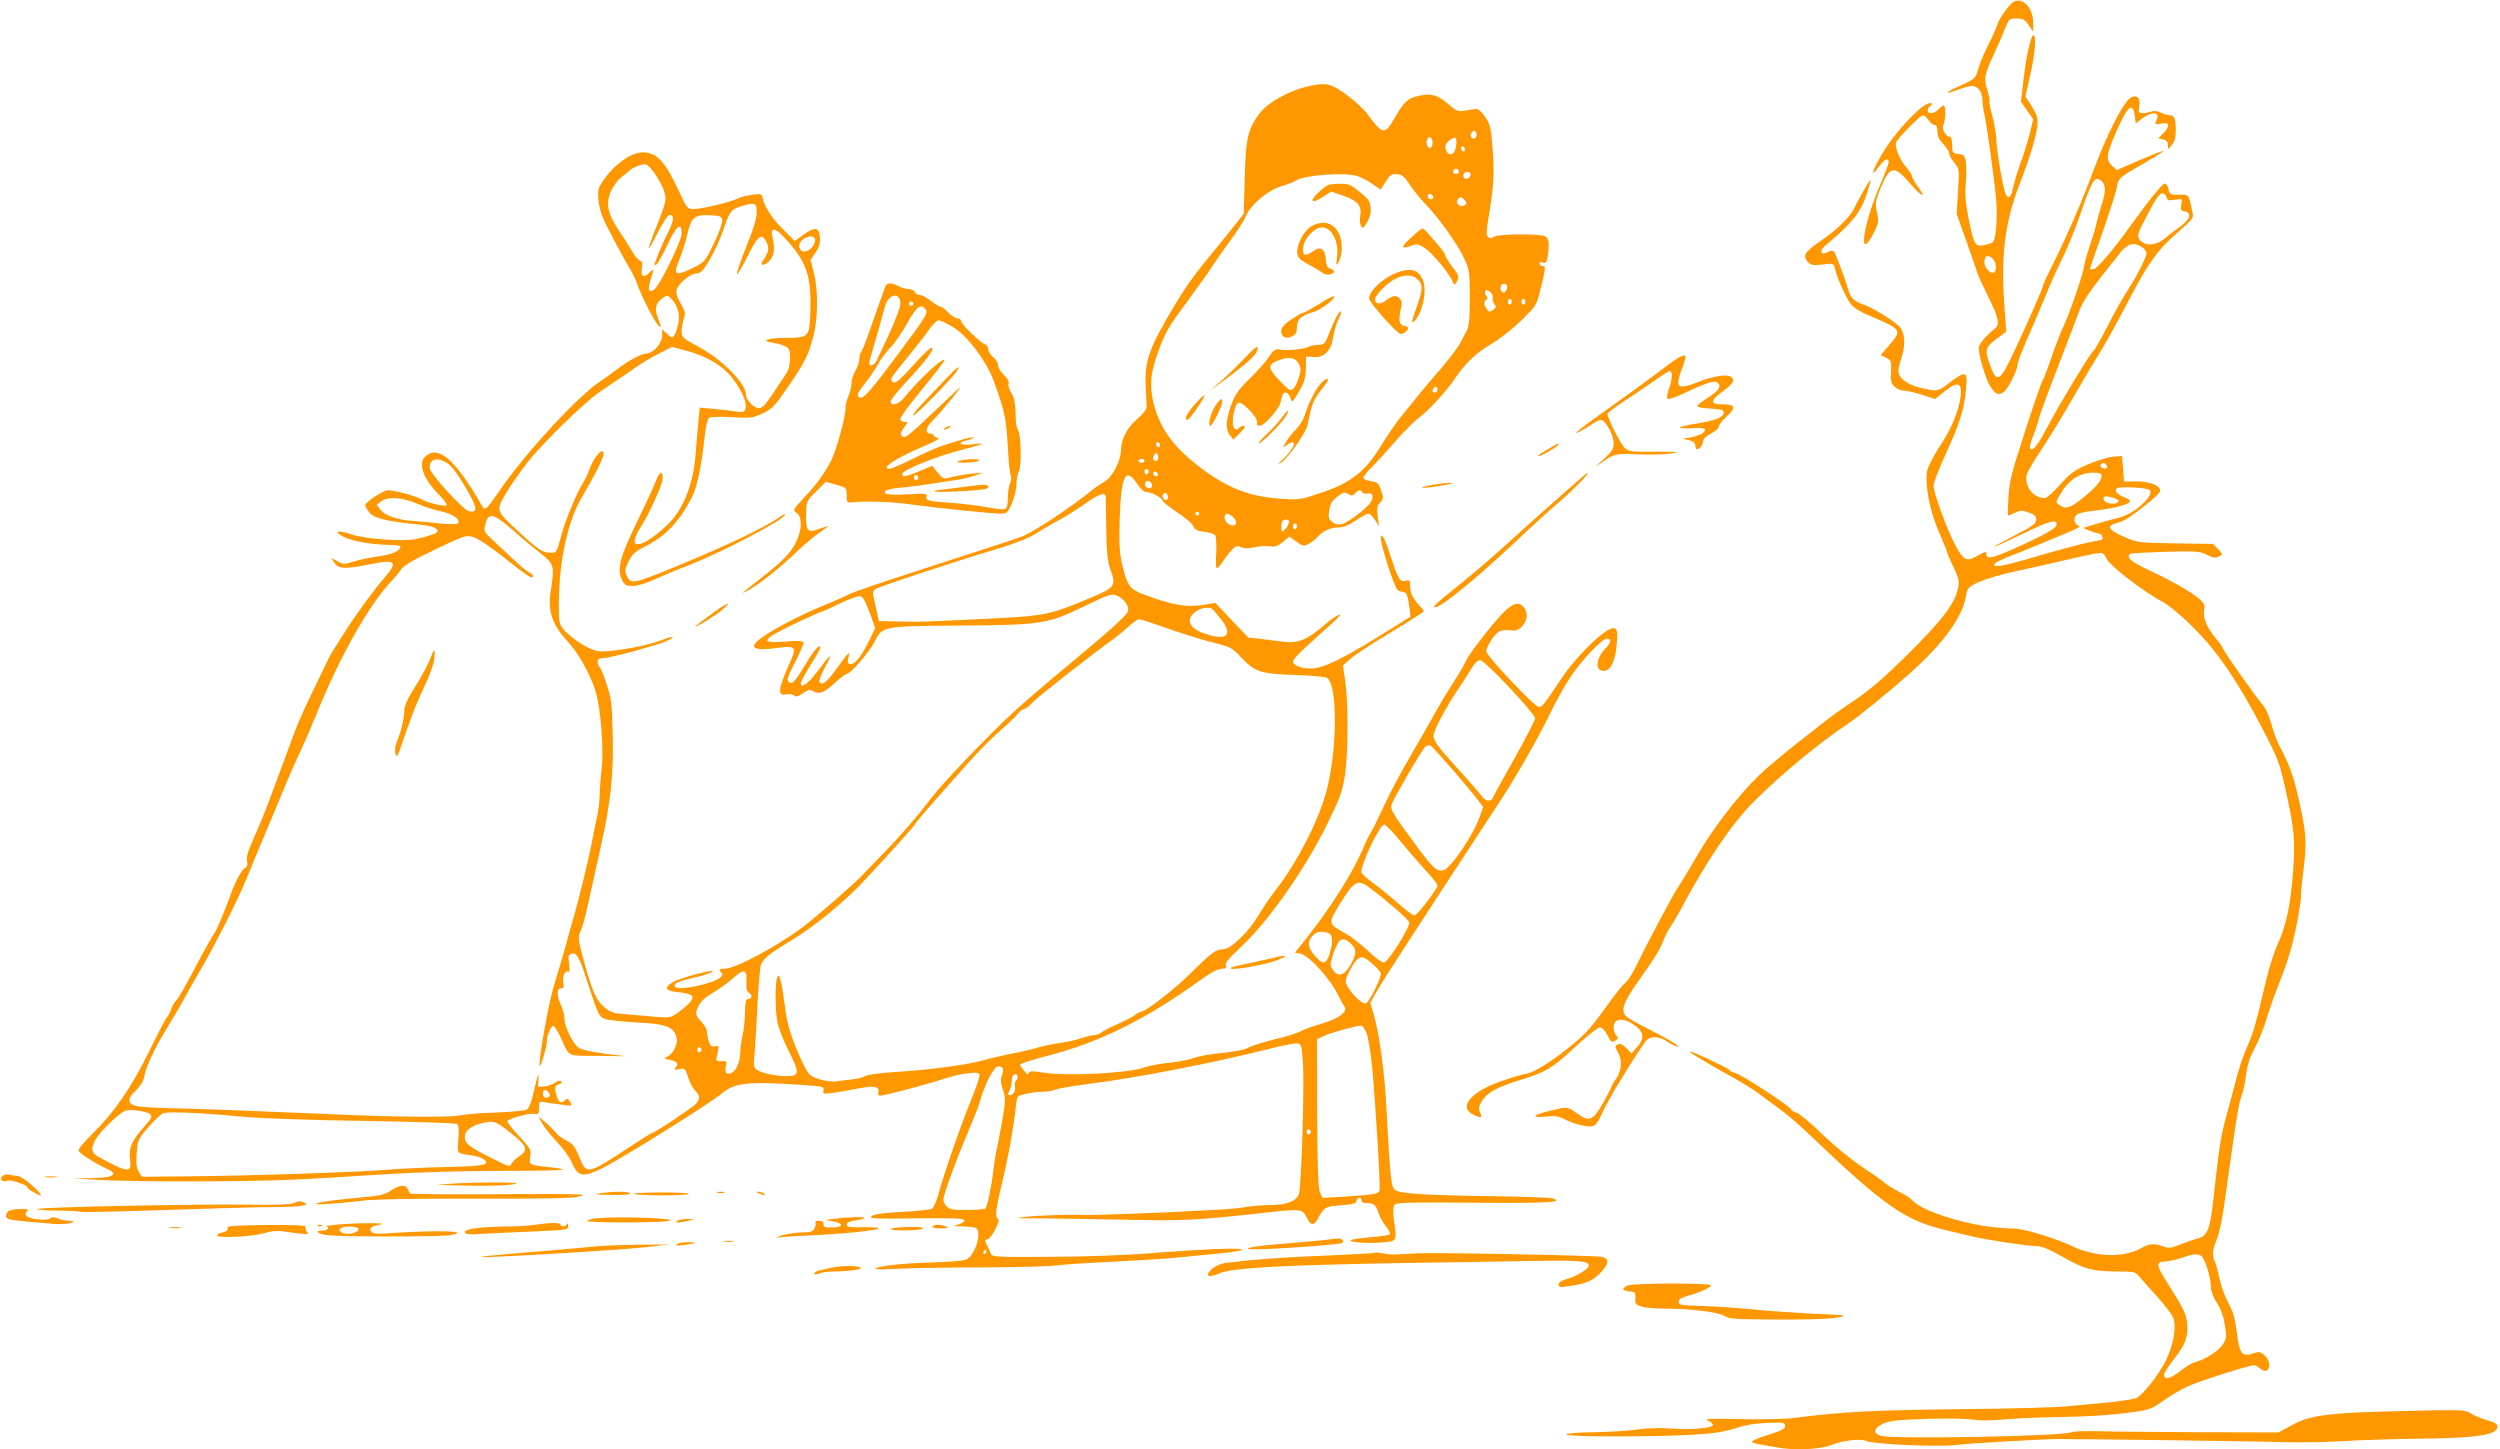
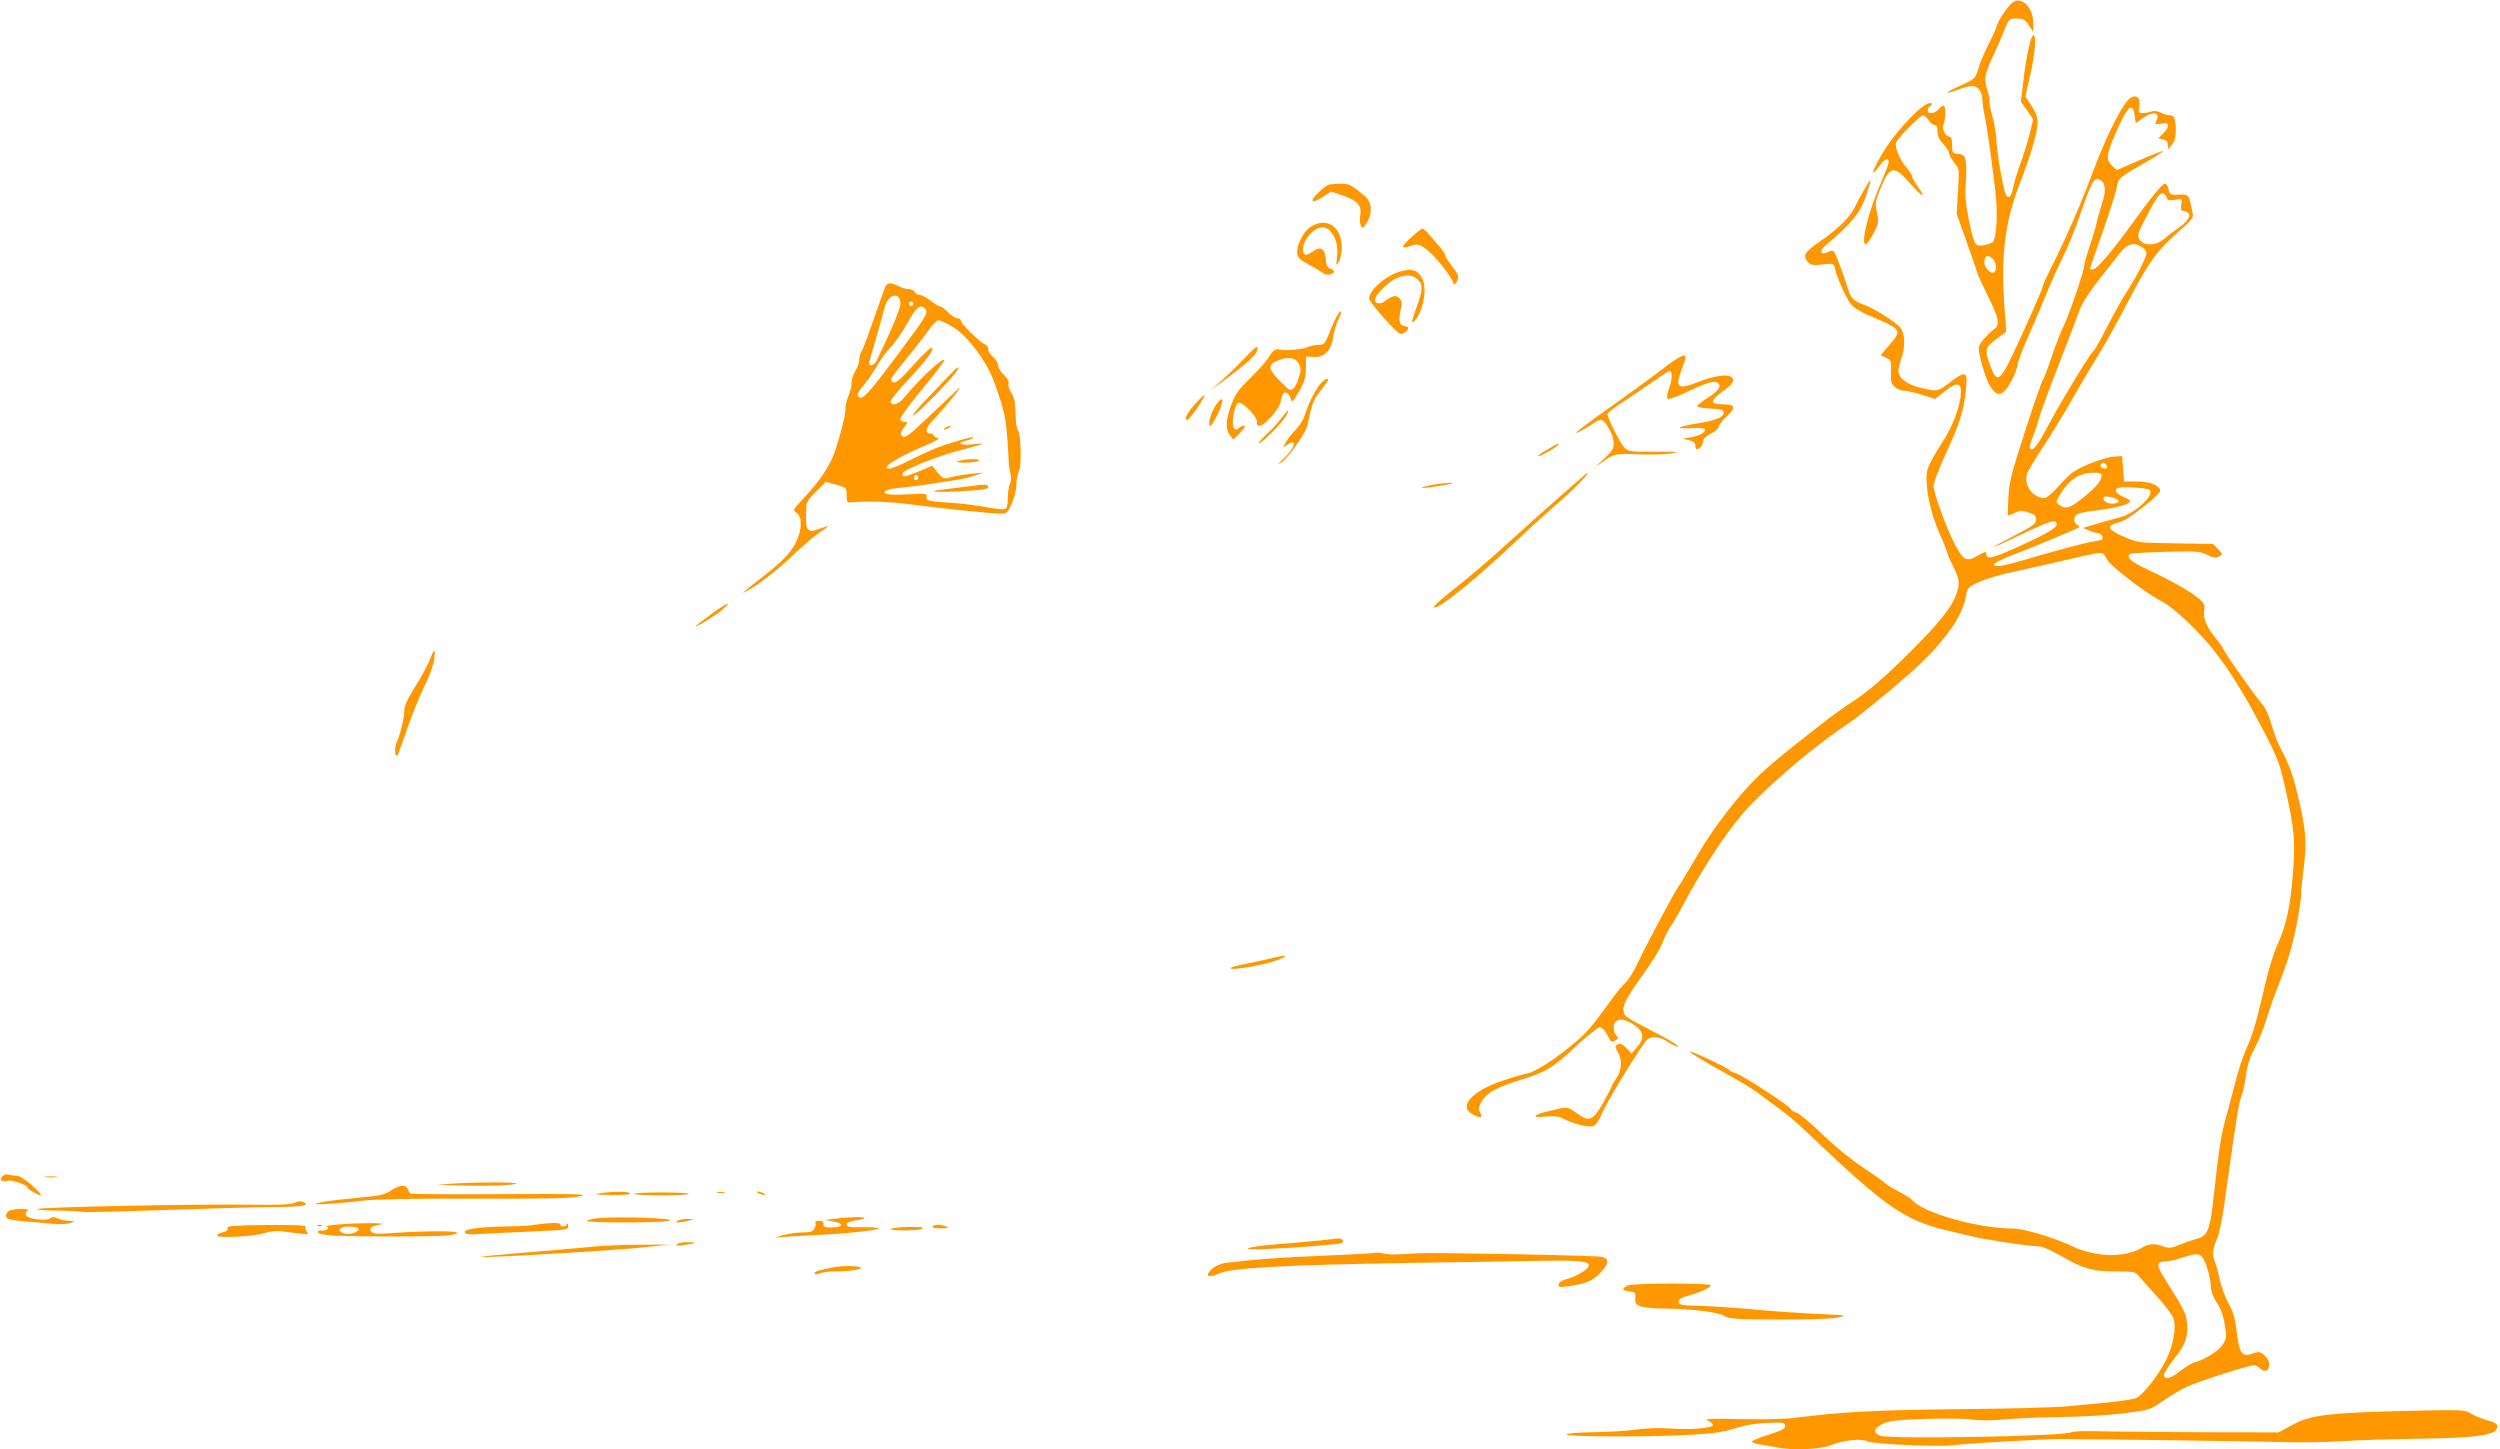
<svg xmlns="http://www.w3.org/2000/svg" version="1.0" width="1280pt" height="742pt" viewBox="0 0 1280 742" preserveAspectRatio="xMidYMid meet">
  <g transform="translate(0,742) scale(0.1,-0.1)" fill="#ff9800" stroke="none">
    <path d="M10294 7398 c-32 -36 -61 -81 -69 -108 -4 -14 -24 -59 -45 -100 -21 -41 -43 -93 -49 -115 -15 -56 -18 -59 -93 -93 -81 -36 -90 -50 -15 -22 28 11 61 20 73 20 30 0 54 -31 54 -71 0 -19 5 -52 10 -74 12 -51 50 -323 60 -434 8 -91 0 -205 -16 -220 -5 -5 -25 -12 -46 -16 -46 -9 -51 0 -79 137 -15 78 -19 122 -14 180 3 42 3 92 0 112 -6 30 -11 35 -39 38 -29 3 -31 5 -31 46 0 26 -5 42 -12 42 -21 0 -43 41 -33 61 12 22 13 99 2 99 -5 0 -17 -9 -27 -20 -21 -23 -55 -27 -55 -6 0 8 5 18 10 21 23 14 8 24 -17 11 -51 -26 -167 -155 -220 -243 -58 -96 -71 -142 -22 -75 28 39 49 47 49 20 0 -6 -22 -64 -49 -127 -87 -206 -108 -392 -25 -229 23 46 24 54 14 101 -10 48 -9 56 21 129 46 111 68 113 153 14 56 -65 82 -75 37 -14 -17 23 -31 48 -31 55 0 7 -14 28 -30 47 -33 37 -60 102 -52 126 6 21 124 140 138 140 6 0 19 -11 28 -25 9 -14 23 -25 31 -25 10 0 15 -11 15 -34 0 -23 9 -42 30 -64 17 -18 30 -39 30 -48 0 -9 12 -30 26 -47 26 -31 26 -32 19 -146 l-7 -116 50 -140 c27 -77 53 -151 57 -165 4 -14 30 -69 56 -122 52 -104 59 -139 33 -160 -47 -37 -84 -82 -83 -101 1 -41 34 -152 56 -190 28 -47 48 -55 75 -31 24 22 68 110 68 138 0 10 22 68 49 130 27 61 70 162 95 223 25 62 66 153 91 202 24 50 65 149 89 222 55 159 69 184 96 169 31 -16 35 -55 12 -123 -11 -34 -23 -78 -27 -97 -4 -19 -20 -74 -36 -121 -16 -48 -29 -95 -29 -104 0 -25 -77 -249 -104 -304 -13 -25 -40 -95 -61 -156 -20 -60 -41 -115 -46 -121 -5 -6 -46 -123 -90 -260 -70 -216 -82 -261 -86 -341 -3 -51 -4 -93 -1 -93 3 0 18 7 35 15 26 13 36 13 69 1 31 -10 39 -18 39 -37 0 -20 -16 -32 -107 -79 -159 -82 -142 -80 32 4 148 71 180 80 180 50 0 -17 -58 -51 -209 -119 -123 -55 -151 -61 -151 -30 0 13 -8 11 -44 -10 -57 -33 -72 -26 -115 54 -43 81 -111 267 -111 303 0 16 27 87 59 157 71 152 97 234 106 329 11 106 3 109 -92 36 -51 -39 -58 -40 -145 -18 -68 17 -108 49 -108 87 0 12 7 40 15 62 21 59 19 127 -5 157 -22 29 -139 102 -190 119 -49 17 -65 33 -79 82 -16 56 -63 180 -72 190 -4 5 -17 4 -29 -3 -37 -20 -48 4 -15 32 137 115 180 168 211 260 13 39 23 73 20 75 -3 4 -50 -78 -85 -148 -21 -42 -90 -109 -171 -164 -80 -54 -92 -75 -64 -106 15 -17 26 -19 75 -13 58 6 58 6 64 -22 10 -45 55 -146 80 -179 14 -19 48 -41 91 -59 172 -73 174 -74 109 -151 l-46 -53 28 -14 c26 -13 28 -17 25 -70 -3 -46 0 -60 17 -77 12 -12 33 -21 48 -21 15 0 57 -10 93 -21 l67 -22 53 42 c56 44 80 43 80 -4 0 -68 -42 -180 -100 -267 -33 -50 -65 -109 -71 -132 -18 -62 11 -217 62 -328 21 -49 39 -93 39 -98 0 -6 14 -37 30 -70 33 -66 36 -87 16 -143 -25 -70 -90 -150 -249 -308 -114 -113 -189 -178 -265 -230 -59 -39 -120 -83 -137 -96 -16 -13 -88 -69 -160 -125 -71 -56 -161 -131 -198 -167 -105 -101 -237 -272 -317 -411 -40 -69 -85 -143 -100 -165 -25 -37 -159 -289 -221 -417 -16 -31 -37 -62 -47 -70 -10 -7 -43 -47 -73 -88 -92 -129 -121 -163 -182 -215 -94 -81 -207 -154 -246 -161 -20 -3 -81 -21 -136 -40 -151 -52 -219 -131 -145 -169 42 -22 52 -20 38 9 -9 20 -7 31 9 58 25 43 76 71 198 109 131 40 165 61 286 174 56 52 110 95 120 95 12 0 26 -15 39 -40 18 -36 22 -39 40 -28 17 11 18 14 4 29 -9 10 -14 30 -12 46 4 37 45 43 93 13 62 -38 70 -73 26 -122 l-28 -32 -25 27 c-16 17 -31 25 -42 21 -19 -7 -19 -12 -1 -44 22 -39 18 -91 -10 -132 -14 -20 -25 -40 -25 -44 0 -3 -19 -40 -42 -81 -52 -91 -71 -99 -133 -54 -51 36 -48 36 -142 13 -87 -20 -96 -37 -16 -29 43 5 64 2 92 -13 50 -25 120 -43 146 -36 15 4 30 25 50 71 23 54 153 269 220 363 22 30 69 29 116 -4 21 -14 44 -24 51 -22 7 3 -52 38 -132 79 -135 69 -145 76 -148 104 -3 30 20 73 89 170 69 96 101 149 114 186 8 22 24 54 36 71 12 17 34 54 49 82 131 248 266 448 377 559 146 146 334 301 488 404 51 34 206 160 314 256 169 150 270 289 287 396 7 41 10 45 68 72 34 15 117 40 186 54 69 15 179 39 245 55 66 16 139 32 162 36 40 6 42 5 60 -29 18 -36 199 -174 283 -217 58 -30 188 -152 265 -250 86 -110 159 -229 256 -415 70 -135 81 -163 109 -288 48 -218 52 -263 40 -436 -13 -169 -35 -273 -80 -369 -16 -35 -41 -114 -56 -175 -51 -218 -66 -273 -96 -341 -28 -63 -46 -120 -68 -206 -5 -19 -22 -85 -39 -147 -31 -111 -37 -150 -69 -436 -18 -161 -30 -187 -90 -201 -15 -4 -51 -17 -80 -28 -45 -19 -57 -20 -85 -10 -47 17 -75 15 -111 -7 -54 -33 -147 -46 -229 -31 -40 7 -88 21 -109 31 -92 46 -263 99 -322 99 -179 0 -462 80 -517 147 -7 8 -36 26 -63 40 -28 14 -60 33 -71 43 -11 10 -65 48 -119 84 -56 37 -144 109 -203 166 -57 56 -117 106 -133 112 -17 5 -30 14 -30 18 0 13 -251 177 -283 185 -15 4 -30 11 -32 16 -7 11 -197 100 -202 95 -5 -4 57 -42 222 -134 50 -28 108 -64 130 -81 22 -17 69 -52 105 -78 36 -25 106 -85 155 -133 384 -366 486 -438 700 -489 50 -12 108 -26 130 -31 67 -17 288 -50 329 -50 30 0 64 -14 135 -54 112 -64 153 -75 279 -76 88 0 95 -1 115 -26 12 -15 53 -60 91 -102 38 -42 75 -90 82 -107 19 -45 3 -139 -36 -219 -38 -76 -116 -176 -151 -193 -14 -7 -81 -17 -149 -24 -69 -6 -165 -16 -215 -20 -49 -5 -297 -12 -550 -14 -433 -5 -590 -13 -840 -45 -44 -6 -168 -8 -275 -6 -150 4 -189 2 -167 -7 15 -6 27 -16 27 -23 0 -16 -116 -26 -217 -18 -50 4 -119 2 -171 -5 -48 -7 -149 -13 -225 -14 -83 -1 -137 -6 -137 -12 0 -12 431 -13 640 -1 110 6 164 14 225 33 54 18 108 26 168 28 79 3 87 1 87 -16 0 -14 -18 -24 -85 -45 -47 -14 -85 -30 -85 -35 0 -4 17 -11 38 -14 20 -3 59 -10 85 -15 85 -17 221 -12 279 10 69 27 158 36 187 21 28 -15 362 -30 446 -20 70 9 444 30 525 31 122 1 1063 -12 1180 -16 69 -2 195 0 280 5 85 6 268 11 405 13 257 3 366 16 386 47 15 23 5 33 -52 49 -30 9 -67 25 -82 35 -26 17 -48 18 -330 11 -395 -9 -489 -21 -581 -72 l-70 -38 -400 1 c-221 1 -455 3 -521 5 -66 2 -129 0 -139 -5 -43 -21 -928 -37 -979 -18 -38 15 -34 37 11 60 32 16 68 21 218 26 101 4 205 2 239 -3 38 -6 97 -6 160 0 55 5 172 11 260 12 181 3 304 11 419 28 68 9 87 17 140 55 34 24 88 56 121 72 56 27 319 111 346 111 7 0 20 -7 30 -16 44 -40 68 24 25 65 -22 20 -29 22 -56 13 -60 -22 -73 -7 -87 102 -9 76 -19 109 -43 153 -17 31 -38 87 -46 126 -8 38 -19 78 -24 88 -15 27 -12 64 9 111 11 24 27 95 36 158 9 63 23 162 31 220 37 264 48 327 61 360 8 19 18 68 23 108 7 52 20 91 44 135 18 34 43 94 55 132 33 104 35 110 85 239 42 108 72 224 92 361 4 28 7 54 5 58 -1 5 5 64 14 132 17 140 12 195 -32 380 -24 102 -43 152 -93 247 -11 20 -29 69 -40 109 -11 40 -30 84 -43 98 -33 36 -196 267 -204 288 -4 10 -19 33 -35 51 -46 53 -70 108 -63 145 5 27 2 36 -22 58 -40 36 -132 89 -255 147 -101 47 -126 70 -99 87 6 3 87 7 182 10 156 4 175 2 210 -16 32 -16 43 -17 60 -8 21 11 21 11 -5 38 l-26 26 -193 3 c-191 3 -192 3 -265 35 -80 35 -89 55 -32 70 38 10 63 26 158 101 34 27 62 55 62 63 0 27 -52 48 -120 48 l-65 0 -5 65 -5 65 -45 -3 c-25 -2 -82 -20 -128 -39 -72 -31 -91 -45 -144 -104 -35 -40 -69 -69 -80 -69 -58 0 -105 62 -91 119 3 14 36 71 73 126 37 55 110 174 162 265 52 91 111 190 130 220 38 60 77 130 177 320 77 145 127 216 202 284 110 98 111 99 105 126 -19 96 -18 95 -70 93 -44 -1 -47 0 -53 28 -3 16 -12 29 -19 29 -13 0 -77 -79 -177 -218 -86 -120 -172 -221 -189 -221 -10 -1 -18 0 -18 2 0 2 30 88 67 193 36 104 69 207 72 229 7 43 9 45 155 129 47 27 84 51 82 53 -2 2 -56 -19 -121 -47 l-117 -51 -24 22 c-33 31 -30 56 18 167 60 140 88 165 98 88 l5 -37 34 25 c53 39 95 31 71 -13 -9 -18 -7 -19 25 -14 28 5 35 2 35 -11 0 -9 -11 -27 -25 -40 l-25 -24 25 -6 c17 -4 25 -13 25 -29 l1 -22 19 24 c14 16 20 38 20 71 0 62 -7 80 -32 80 -10 0 -31 6 -46 14 -17 8 -35 10 -47 5 -11 -4 -31 -8 -44 -8 -21 -1 -23 2 -18 33 7 43 -11 63 -42 47 -39 -21 -126 -193 -199 -391 -53 -143 -133 -327 -207 -475 -25 -49 -45 -94 -45 -98 0 -11 -81 -196 -151 -344 -69 -147 -85 -156 -118 -68 -31 83 -28 95 30 139 l51 38 -8 111 c-21 269 -1 442 74 638 56 145 93 267 94 315 2 31 -6 53 -30 91 l-32 49 25 110 c25 111 32 204 16 204 -13 0 -39 -118 -52 -240 l-12 -101 32 -45 31 -45 -20 -82 c-12 -45 -32 -109 -45 -142 -12 -33 -29 -86 -36 -118 -9 -43 -16 -57 -28 -55 -12 2 -21 34 -38 128 -12 69 -22 145 -22 170 -1 25 -10 77 -20 115 -11 38 -17 73 -15 77 3 5 -2 30 -11 57 -18 57 -15 79 28 171 17 36 43 94 57 130 26 64 26 65 65 65 33 0 43 -5 62 -34 l23 -34 0 45 c0 89 -70 147 -116 96z m799 -988 c4 -16 11 -18 42 -13 37 6 38 6 33 -25 -4 -26 -1 -32 16 -34 40 -6 30 -41 -21 -78 -26 -18 -63 -46 -81 -62 -43 -37 -104 -39 -127 -5 -14 22 -12 29 41 130 39 76 61 107 74 107 10 0 20 -9 23 -20z m-125 -256 c12 -8 22 -22 22 -30 0 -21 -49 -117 -98 -193 -23 -35 -69 -117 -102 -182 -33 -65 -65 -121 -70 -124 -16 -10 -167 -259 -230 -378 -57 -108 -81 -139 -96 -124 -4 4 2 31 14 60 11 28 26 72 32 97 7 25 48 137 92 250 44 113 92 239 107 280 26 73 47 103 218 318 38 46 71 54 111 26z m-764 -60 c18 -18 21 -60 5 -69 -15 -10 -49 24 -49 50 0 37 18 45 44 19z m581 -1055 c10 -15 -1 -23 -20 -15 -9 3 -13 10 -10 16 8 13 22 13 30 -1z m-25 -54 c0 -26 -27 -59 -94 -113 -67 -54 -89 -61 -122 -38 -19 14 -19 15 0 48 46 80 100 117 174 118 31 0 42 -4 42 -15z m243 -72 c37 -22 -70 -122 -152 -143 -25 -6 -77 -20 -116 -32 l-70 -21 30 -13 c17 -7 37 -13 46 -14 20 0 34 -29 16 -35 -6 -2 -30 -6 -52 -10 -41 -7 -185 -46 -334 -90 -105 -31 -161 -41 -161 -27 0 11 32 26 125 62 33 13 103 41 155 63 177 74 166 68 147 78 -22 13 -22 46 1 57 9 5 44 13 77 16 92 11 169 28 184 42 12 10 8 15 -21 27 -42 18 -56 36 -37 48 13 9 145 2 162 -8z m-159 -53 c13 -13 -18 -24 -49 -16 -14 4 -25 14 -25 22 0 13 7 15 32 10 18 -3 37 -11 42 -16z m428 -3872 c19 -15 48 -112 48 -159 0 -19 12 -52 31 -80 20 -31 34 -70 40 -113 10 -60 9 -69 -10 -99 -20 -33 -92 -79 -142 -91 -14 -3 -49 -24 -78 -47 -50 -40 -81 -46 -81 -16 0 8 22 42 49 76 59 74 75 116 69 185 -5 51 -15 71 -110 222 -48 76 -49 94 -5 95 17 0 57 8 87 19 68 22 82 23 102 8z" />
-     <path d="M6710 6981 c-103 -21 -219 -84 -263 -144 -58 -78 -69 -128 -74 -327 l-5 -185 -47 -59 c-25 -32 -71 -88 -101 -125 -96 -115 -145 -183 -207 -286 -129 -215 -154 -284 -147 -415 2 -47 5 -94 5 -104 0 -11 -20 -37 -47 -60 -52 -44 -83 -103 -84 -156 -1 -60 -43 -142 -85 -166 -20 -12 -49 -31 -63 -43 -112 -91 -296 -213 -362 -239 -14 -6 -167 -56 -340 -112 -408 -132 -512 -167 -547 -185 -15 -8 -73 -33 -128 -56 -111 -45 -248 -116 -312 -162 -75 -53 -50 -71 73 -55 102 14 106 8 64 -84 -57 -127 -60 -165 -13 -153 14 3 31 1 39 -6 10 -8 20 -6 44 11 27 19 35 21 55 10 31 -17 56 -6 112 46 27 24 53 44 59 44 19 0 113 109 140 161 42 84 39 83 431 86 425 3 454 7 645 99 128 62 140 66 167 54 37 -15 64 -54 56 -80 -6 -20 -91 -97 -269 -245 -228 -189 -314 -265 -416 -366 -140 -139 -276 -285 -325 -349 -70 -92 -148 -182 -235 -272 -47 -48 -97 -100 -111 -115 -41 -45 -238 -216 -309 -270 -132 -99 -345 -213 -400 -213 -28 0 -31 -2 -20 -16 11 -12 11 -17 -1 -28 -35 -33 -219 -71 -233 -48 -10 16 14 27 95 46 42 9 85 23 95 31 27 19 -162 -31 -200 -53 -49 -29 -40 -46 26 -52 74 -7 90 -21 59 -54 -13 -14 -41 -37 -62 -52 -36 -25 -44 -26 -111 -20 -40 4 -108 9 -150 13 -69 5 -82 9 -117 39 -42 36 -63 89 -112 272 -19 75 -20 85 -6 115 8 17 27 86 41 152 15 66 42 192 62 280 51 228 66 366 61 575 -3 157 -7 184 -31 257 -15 45 -31 85 -36 88 -6 3 -10 15 -10 26 0 14 7 19 25 19 38 0 295 70 335 91 46 24 24 24 -37 0 -77 -30 -268 -63 -321 -55 -57 8 -174 91 -192 135 -9 21 -11 71 -7 172 7 191 52 377 120 488 57 95 107 194 107 214 0 42 -50 -14 -75 -85 -8 -23 -23 -53 -33 -68 -26 -39 -90 -192 -107 -259 -25 -95 -24 -93 -59 -93 -38 0 -63 17 -176 122 -67 62 -83 82 -83 106 0 29 48 107 138 227 74 98 303 322 385 375 41 28 99 67 129 87 81 57 120 81 179 110 l52 27 68 -18 c114 -30 195 -79 247 -149 48 -65 72 -124 61 -153 -5 -14 -14 -16 -54 -10 -26 4 -77 10 -113 13 l-66 6 -7 -69 c-4 -38 -10 -116 -15 -174 -12 -154 -65 -284 -148 -361 -131 -123 -209 -128 -134 -10 44 68 110 212 113 246 5 49 -15 44 -35 -10 -10 -27 -52 -118 -93 -202 -88 -180 -106 -245 -81 -298 15 -31 21 -35 57 -35 24 0 68 13 112 34 40 18 111 48 157 65 178 68 511 242 511 267 0 4 -10 -1 -22 -9 -82 -58 -260 -143 -543 -260 -218 -89 -225 -90 -247 -42 -10 22 -8 33 10 70 17 35 33 50 74 71 117 59 185 130 252 261 26 52 49 164 65 317 5 47 14 82 22 87 8 5 59 6 115 3 94 -6 105 -5 156 18 49 23 63 37 120 119 93 134 114 174 139 264 28 99 30 248 5 342 l-16 62 25 37 c19 29 25 48 23 79 -4 52 -24 56 -83 14 l-46 -33 -55 55 c-58 57 -97 115 -108 161 -6 26 -8 27 -54 21 -26 -3 -59 -12 -74 -19 -36 -19 -185 -54 -226 -54 -32 0 -35 3 -73 85 -73 159 -116 205 -189 205 -54 0 -137 -56 -188 -126 -41 -56 -42 -62 -38 -116 3 -38 15 -80 35 -120 49 -97 104 -199 129 -239 12 -20 28 -54 36 -77 24 -66 87 -189 106 -207 18 -17 18 -16 0 32 -21 55 -14 83 27 110 19 13 23 12 42 -9 33 -34 45 -86 32 -133 -18 -67 -26 -73 -55 -45 l-26 23 0 -32 c0 -39 -46 -91 -81 -91 -25 0 -95 -38 -154 -84 -22 -17 -58 -43 -80 -57 -109 -71 -368 -349 -505 -544 -95 -134 -83 -127 -116 -71 -130 220 -211 287 -276 229 -39 -34 -12 -113 64 -190 29 -29 49 -56 45 -60 -9 -8 -104 14 -132 32 -24 15 -136 45 -168 45 -25 0 -116 -60 -117 -77 0 -7 10 -24 23 -39 24 -28 90 -44 247 -59 70 -7 100 -17 100 -35 0 -10 -42 -25 -110 -40 -68 -14 -262 0 -333 25 -68 23 -93 15 -39 -13 44 -23 147 -41 240 -42 28 0 52 -4 52 -8 0 -23 -42 -41 -115 -51 -44 -6 -101 -18 -127 -27 -43 -14 -49 -14 -79 2 l-33 17 16 -24 c21 -32 55 -34 177 -9 142 29 153 16 71 -78 -50 -58 -140 -181 -195 -269 -16 -26 -40 -63 -53 -83 -13 -19 -39 -69 -58 -110 -20 -41 -55 -115 -79 -165 -24 -49 -57 -126 -73 -170 -142 -385 -147 -398 -187 -490 -48 -109 -55 -131 -50 -156 4 -18 1 -28 -9 -32 -17 -7 -50 -67 -77 -142 -28 -79 -70 -179 -81 -192 -6 -7 -34 -57 -63 -110 -100 -188 -117 -218 -135 -238 -10 -11 -21 -31 -25 -45 -4 -14 -14 -32 -22 -41 -8 -9 -47 -85 -88 -169 -87 -180 -180 -316 -289 -422 -49 -48 -77 -82 -73 -91 5 -14 92 -68 150 -94 15 -7 27 -16 27 -21 0 -16 -28 -22 -118 -24 l-87 -1 110 -7 c175 -12 780 -11 1015 0 118 6 332 18 475 28 159 10 386 17 583 17 177 0 322 3 322 6 0 4 -30 10 -67 13 -104 11 -105 12 -98 54 5 35 2 41 -59 107 -36 38 -62 73 -58 76 16 15 115 41 138 36 22 -4 24 -1 24 31 0 33 1 34 33 28 17 -3 56 -9 86 -12 52 -7 53 -7 40 14 -12 19 -15 20 -30 6 -20 -18 -33 -5 -44 44 -6 27 -3 33 16 40 16 6 19 11 10 16 -7 5 -20 1 -29 -7 -9 -8 -33 -17 -52 -19 l-35 -3 2 45 c1 32 -4 17 -20 -53 -15 -68 -28 -102 -40 -108 -9 -6 -79 -12 -155 -15 -75 -2 -160 -9 -188 -15 -50 -11 -323 -9 -649 6 -428 18 -706 29 -835 31 -80 2 -158 7 -175 12 -43 12 -43 38 -2 76 20 18 39 46 42 62 15 69 51 147 118 257 40 65 80 135 91 155 10 20 43 79 73 130 84 143 197 366 247 487 24 61 66 160 91 220 26 61 55 130 65 155 36 90 108 257 129 297 11 23 45 102 75 175 116 288 271 561 386 679 14 14 34 39 44 54 13 20 65 50 175 102 152 73 157 74 195 63 24 -7 89 -51 156 -104 63 -51 123 -95 133 -99 25 -9 21 10 -6 24 -12 6 -44 33 -72 59 -27 26 -75 70 -105 98 -53 49 -54 50 -45 88 15 61 40 57 132 -23 43 -38 108 -93 146 -122 76 -60 77 -65 56 -202 -15 -97 9 -168 83 -248 58 -63 115 -162 146 -256 27 -82 45 -307 32 -405 -5 -41 -9 -100 -10 -130 0 -30 -6 -84 -15 -120 -8 -36 -19 -92 -25 -125 -15 -79 -64 -281 -91 -375 -12 -41 -33 -115 -46 -165 -14 -49 -39 -133 -55 -185 -28 -86 -85 -407 -74 -417 5 -6 36 99 36 125 0 32 22 83 34 79 6 -2 21 -26 34 -53 50 -110 29 -99 192 -100 l145 -2 -108 13 c-63 8 -119 21 -134 30 -29 20 -73 108 -73 150 0 17 -9 50 -20 74 -21 46 -19 81 5 81 11 0 13 8 9 30 -7 31 11 65 27 54 5 -3 6 15 3 40 -6 37 -4 47 10 52 28 11 41 -13 85 -148 54 -167 58 -176 95 -187 17 -5 87 -12 156 -16 142 -7 181 -20 199 -62 10 -25 10 -37 -3 -67 -8 -20 -25 -40 -38 -45 -22 -9 -22 -10 10 -17 39 -8 48 -20 32 -39 -11 -13 -8 -14 18 -9 28 6 30 4 46 -44 9 -27 26 -58 36 -67 26 -24 25 -47 -2 -71 -33 -29 -206 -144 -217 -144 -5 0 -65 -38 -134 -83 -185 -124 -205 -129 -233 -60 -28 70 -38 85 -75 104 -21 10 -46 29 -56 43 -11 13 -35 37 -53 52 l-33 28 18 -34 c10 -19 44 -62 75 -95 32 -33 67 -81 78 -108 32 -73 56 -77 156 -28 101 50 555 334 611 382 66 56 134 63 413 44 107 -7 113 -9 108 -28 -4 -18 -1 -19 47 -13 29 4 85 14 126 22 83 17 115 12 108 -17 -3 -12 0 -19 9 -19 17 0 188 44 274 70 115 36 124 38 177 45 40 5 54 4 58 -7 3 -7 -15 -62 -40 -123 -52 -125 -143 -387 -170 -488 -10 -37 -25 -72 -34 -76 -9 -5 -78 -12 -153 -16 -96 -5 -142 -11 -155 -22 -16 -12 11 -14 226 -11 184 2 245 0 248 -9 3 -7 -10 -16 -29 -22 -32 -9 -31 -9 19 -10 28 -1 58 -4 67 -7 38 -15 -1 -146 -49 -164 -14 -5 -94 -12 -178 -14 -149 -4 -273 -18 -286 -32 -3 -4 48 -4 114 0 66 3 265 7 443 7 178 1 345 5 370 10 26 4 157 13 292 19 135 7 281 16 325 21 44 4 137 14 208 20 70 7 127 16 127 21 0 11 -217 2 -475 -19 -107 -9 -324 -17 -498 -18 -275 -2 -309 0 -313 14 -3 9 -12 29 -20 44 -13 26 -13 29 4 33 20 6 66 97 52 102 -17 6 -11 55 19 179 31 126 59 279 70 380 3 34 9 65 13 68 11 11 80 25 126 25 24 0 52 5 62 10 11 6 88 19 172 30 245 31 627 105 911 176 76 20 148 34 160 32 20 -3 22 -10 28 -98 8 -123 -8 -641 -21 -675 -14 -36 -66 -55 -148 -55 -38 0 -94 -5 -123 -10 -30 -6 -112 -13 -184 -16 -71 -3 -150 -7 -175 -9 -60 -4 -441 -17 -460 -16 -58 4 -239 -1 -305 -9 -73 -8 -67 -8 80 -8 88 -1 283 -4 434 -7 282 -7 359 -3 710 36 186 21 189 20 214 -29 18 -37 35 -38 54 -2 34 61 36 62 119 69 58 4 79 10 79 20 0 8 6 16 13 18 6 3 12 -2 12 -11 0 -11 9 -16 28 -16 37 0 47 -9 61 -53 7 -21 24 -51 38 -67 13 -16 22 -34 19 -39 -3 -5 -49 -12 -101 -16 -52 -4 -97 -11 -100 -15 -7 -11 92 -18 165 -11 74 7 72 3 56 121 -4 33 -3 61 3 70 9 13 64 15 415 12 375 -3 461 2 393 23 -12 3 -139 8 -282 10 -388 6 -503 13 -525 35 -18 18 -22 59 -41 409 -9 187 -35 374 -64 482 l-19 65 34 60 c27 49 212 334 635 979 83 127 187 311 248 435 30 63 79 151 108 194 53 81 162 196 185 196 26 0 24 -20 -6 -50 -49 -50 -55 -115 -10 -115 37 0 62 52 68 140 4 59 2 73 -11 78 -36 14 -192 -135 -278 -265 -84 -127 -92 -137 -110 -138 -21 0 -269 262 -269 285 0 23 36 81 62 99 12 9 34 12 58 9 29 -4 42 -1 59 16 30 30 36 66 17 96 -35 53 -81 23 -201 -129 -48 -60 -91 -121 -97 -135 -5 -14 -35 -66 -67 -116 -32 -49 -75 -121 -96 -160 -21 -38 -75 -133 -120 -210 -46 -77 -107 -192 -136 -255 -29 -63 -60 -126 -69 -140 -9 -14 -27 -50 -39 -80 -53 -125 -160 -296 -290 -461 l-61 -77 29 -5 c43 -9 153 -129 192 -212 11 -22 25 -48 32 -57 19 -28 -25 -62 -113 -88 -41 -12 -88 -29 -105 -37 -16 -9 -52 -22 -80 -29 -145 -38 -172 -46 -198 -60 -15 -9 -74 -20 -130 -25 -56 -5 -120 -17 -142 -25 -22 -9 -78 -20 -125 -25 -47 -4 -105 -15 -129 -24 -88 -31 -405 -46 -526 -26 -44 8 -61 8 -66 -1 -5 -7 -9 -10 -11 -8 -2 3 -12 15 -22 27 -18 22 -18 23 10 33 15 6 71 22 124 36 265 69 504 189 780 389 48 35 85 54 104 55 22 0 27 4 22 16 -5 12 16 38 72 90 144 133 331 399 447 634 67 137 78 167 91 250 17 117 18 365 2 478 l-12 85 41 36 c22 20 116 81 207 135 91 55 166 103 166 107 0 3 -11 17 -24 30 -32 34 -46 62 -46 99 0 29 -2 32 -25 26 -28 -7 -37 9 -82 147 -25 76 -43 106 -43 70 0 -34 65 -238 83 -260 5 -7 17 -13 27 -13 21 0 27 -13 36 -78 l6 -49 -83 -52 c-259 -163 -362 -214 -430 -214 -51 1 -89 16 -89 38 0 7 37 47 82 87 44 40 99 90 122 110 72 65 31 51 -48 -16 -86 -74 -133 -92 -211 -81 -27 3 -78 10 -112 14 l-62 7 -84 88 -84 89 -49 -8 c-98 -17 -165 -6 -327 55 -63 24 -77 44 -103 156 -12 54 -15 103 -11 224 7 228 29 273 90 182 17 -26 36 -42 48 -42 27 0 75 -26 82 -44 3 -8 38 -35 77 -61 39 -25 75 -57 80 -69 7 -18 18 -24 55 -29 26 -2 52 -11 57 -18 5 -8 7 -49 5 -91 -3 -43 -1 -78 3 -78 5 0 18 15 29 33 11 17 32 44 46 59 22 24 29 26 50 16 17 -7 36 -8 67 0 24 5 59 8 79 5 28 -4 42 1 68 22 l32 28 36 -26 c33 -23 39 -25 62 -12 14 7 35 23 46 35 29 32 69 50 110 50 24 0 52 11 86 35 28 19 58 35 65 35 8 0 23 -15 34 -32 l21 -33 -7 51 c-5 43 -3 55 13 71 12 12 16 26 12 38 -20 64 -21 65 -60 71 -22 4 -39 12 -39 18 0 6 20 31 45 56 25 25 81 86 124 136 44 49 97 102 118 117 41 29 136 131 176 190 59 87 111 137 186 182 44 25 114 80 159 123 78 77 79 77 100 164 25 99 27 119 11 115 -6 -1 -14 4 -16 12 -4 9 0 11 14 7 17 -6 21 -1 27 31 10 66 7 92 -13 103 -28 14 -237 13 -261 -2 -15 -10 -22 -10 -32 0 -9 9 -8 33 5 109 25 148 29 217 19 344 -8 104 -11 120 -38 160 -21 30 -36 43 -50 41 -10 -1 -36 -5 -56 -9 -32 -5 -42 -1 -73 26 -62 54 -88 63 -153 52 -64 -12 -82 -29 -135 -121 -48 -82 -58 -80 -139 30 -18 24 -67 68 -107 97 -78 56 -98 60 -181 44z m850 -251 c0 -11 -7 -20 -15 -20 -15 0 -21 21 -8 33 12 13 23 7 23 -13z m-225 -40 c0 -13 -5 -25 -11 -27 -14 -5 -25 22 -17 42 8 23 28 12 28 -15z m121 -10 c-5 -36 -14 -50 -31 -50 -12 0 -25 21 -25 41 0 16 40 50 51 43 5 -3 8 -19 5 -34z m44 -26 c0 -8 -4 -12 -10 -9 -5 3 -10 10 -10 16 0 5 5 9 10 9 6 0 10 -7 10 -16z m-4150 -119 c44 -64 63 -114 56 -148 -3 -17 -24 -75 -46 -130 -53 -132 -50 -143 7 -29 26 50 53 92 61 92 25 0 23 -29 -7 -88 -26 -51 -71 -159 -71 -170 0 -2 5 0 11 4 7 4 32 49 56 100 47 100 73 121 73 59 0 -40 -114 -271 -142 -289 -28 -17 -33 1 -16 54 9 28 14 50 12 50 -2 0 -14 -10 -25 -21 -26 -26 -41 -10 -32 33 4 20 1 29 -11 34 -9 3 -29 27 -43 53 -15 25 -46 74 -69 108 -54 81 -64 136 -34 198 12 25 34 54 48 65 15 11 34 26 42 34 18 18 58 34 82 35 9 1 31 -19 48 -44z m4120 4 c0 -5 -7 -9 -15 -9 -15 0 -20 12 -9 23 8 8 24 -1 24 -14z m60 -13 c0 -17 -27 -29 -35 -16 -4 6 -3 15 0 20 9 15 35 12 35 -4z m-579 -8 c19 -6 53 -24 76 -40 l42 -29 26 41 c23 36 30 41 58 38 26 -2 38 -13 64 -52 18 -27 52 -70 76 -95 72 -74 170 -211 202 -281 29 -62 30 -71 30 -205 0 -114 -3 -146 -17 -172 -10 -18 -26 -48 -35 -65 -9 -18 -51 -72 -92 -121 -42 -48 -92 -107 -111 -131 -19 -23 -60 -74 -91 -112 -31 -38 -79 -108 -108 -156 -77 -129 -155 -191 -304 -240 -106 -36 -117 -38 -202 -32 -169 10 -283 55 -432 170 -133 104 -198 197 -229 330 -19 85 -13 149 28 258 35 97 49 120 153 261 45 61 100 137 121 170 21 33 65 96 98 140 32 44 67 98 76 121 25 57 112 130 179 150 29 8 64 22 77 30 42 28 255 43 315 22z m387 -106 c2 -7 -3 -12 -12 -12 -9 0 -16 7 -16 16 0 17 22 14 28 -4z m163 -18 c10 -13 10 -17 -1 -24 -26 -16 -54 12 -33 33 10 11 19 8 34 -9z m-3627 -64 c0 -30 -18 -88 -53 -173 -29 -71 -50 -134 -48 -140 2 -6 26 34 53 88 54 109 73 125 98 76 16 -31 12 -53 -16 -93 -21 -29 1 -33 29 -6 27 28 32 60 18 124 -11 50 11 51 58 1 116 -123 142 -197 136 -385 -5 -129 -7 -132 -130 -132 -91 0 -127 -15 -62 -25 21 -3 49 -11 63 -18 22 -11 25 -20 25 -63 -1 -32 -7 -59 -21 -79 -11 -16 -42 -63 -68 -102 -37 -56 -54 -73 -71 -73 -24 0 -65 42 -65 67 0 60 -124 185 -251 252 -74 40 -79 44 -79 75 0 18 5 47 11 64 10 28 8 38 -16 78 -18 30 -25 54 -21 69 8 32 71 85 101 85 18 0 32 11 51 42 40 63 69 125 94 200 26 77 36 88 94 105 64 18 71 14 70 -37z m-176 -37 c2 -12 -17 -65 -42 -117 -44 -93 -46 -96 -105 -126 -96 -48 -108 -40 -70 47 11 26 28 82 38 123 20 88 36 102 121 98 48 -3 55 -6 58 -25z m475 -97 c3 -8 -3 -27 -15 -41 -25 -31 -61 -31 -66 2 -5 37 68 73 81 39z m3544 -242 c1 -5 -2 -16 -7 -24 -12 -20 -35 2 -26 25 6 17 27 16 33 -1z m-74 -60 c-3 -8 1 -21 8 -30 11 -14 10 -18 -6 -30 -17 -13 -21 -13 -32 3 -16 21 -17 40 -3 48 8 5 7 11 0 20 -7 8 -9 19 -5 25 10 16 45 -18 38 -36z m97 -19 c0 -8 -4 -15 -10 -15 -5 0 -10 7 -10 15 0 8 5 15 10 15 6 0 10 -7 10 -15z m70 0 c0 -8 -4 -15 -10 -15 -5 0 -10 7 -10 15 0 8 5 15 10 15 6 0 10 -7 10 -15z m-450 -450 c0 -8 -7 -15 -15 -15 -9 0 -12 6 -9 15 4 8 10 15 15 15 5 0 9 -7 9 -15z m-1420 -286 c0 -5 -4 -9 -10 -9 -5 0 -10 7 -10 16 0 8 5 12 10 9 6 -3 10 -10 10 -16z m-10 -59 c0 -19 -11 -26 -23 -14 -8 8 3 34 14 34 5 0 9 -9 9 -20z m-3650 -25 c32 -16 66 -63 125 -168 39 -71 38 -92 -3 -85 -29 5 -202 194 -202 222 0 44 31 56 80 31z m3580 5 c0 -5 -7 -10 -15 -10 -8 0 -15 5 -15 10 0 6 7 10 15 10 8 0 15 -4 15 -10z m22 -55 c0 -5 -5 -11 -11 -13 -6 -2 -11 4 -11 13 0 9 5 15 11 13 6 -2 11 -8 11 -13z m45 -21 c-9 -9 -28 6 -21 18 4 6 10 6 17 -1 6 -6 8 -13 4 -17z m-29 -47 c2 -10 -3 -17 -12 -17 -18 0 -29 16 -21 31 9 14 29 6 33 -14z m1078 -38 c3 -6 15 -8 26 -6 26 7 34 -17 15 -46 -21 -32 -116 -103 -148 -111 -18 -4 -34 0 -48 12 -19 14 -21 23 -15 60 5 33 15 49 41 69 30 23 37 25 55 14 17 -11 23 -10 36 3 19 19 28 20 38 5z m-996 -25 c0 -16 -16 -19 -25 -4 -8 13 4 32 16 25 5 -4 9 -13 9 -21z m-319 4 c0 -7 2 -83 3 -168 2 -119 7 -166 20 -202 32 -86 26 -96 -94 -146 -226 -95 -228 -95 -595 -113 -301 -14 -272 -13 -392 -11 l-103 2 -6 28 c-3 15 -11 49 -17 76 -10 41 -9 50 5 60 17 12 384 134 628 207 88 27 162 56 190 75 25 16 79 48 120 70 42 23 104 62 139 87 62 46 100 59 102 35z m-3525 -37 c38 -16 94 -34 125 -40 58 -12 101 -43 83 -61 -5 -5 -51 -5 -114 2 -58 6 -120 12 -139 13 -63 6 -122 28 -142 54 l-20 26 21 17 c34 27 106 23 186 -11z m4004 -51 c0 -5 -4 -10 -10 -10 -5 0 -10 5 -10 10 0 6 5 10 10 10 6 0 10 -4 10 -10z m172 -17 c23 -21 23 -43 0 -43 -23 0 -42 19 -42 42 0 22 18 23 42 1z m288 -25 c-1 -15 -24 -48 -34 -48 -8 0 -8 45 1 53 11 12 33 8 33 -5z m40 -23 c0 -8 -4 -15 -10 -15 -5 0 -10 7 -10 15 0 8 5 15 10 15 6 0 10 -7 10 -15z m-2188 -440 l29 -80 -26 -55 c-40 -84 -75 -130 -98 -130 -17 0 -19 5 -13 32 7 37 7 37 -63 -59 -50 -69 -72 -85 -86 -63 -3 5 11 40 31 77 43 78 30 71 -41 -25 -48 -63 -85 -90 -85 -60 0 8 23 49 50 93 28 44 50 83 50 88 0 24 -30 -8 -72 -78 -59 -98 -73 -114 -90 -96 -11 10 -4 30 34 103 26 50 45 95 42 100 -4 7 -40 8 -95 3 -129 -10 -121 9 34 84 67 32 133 62 146 66 14 4 61 25 105 47 45 21 89 37 100 36 13 -2 27 -26 48 -83z m1754 17 c6 -4 28 -29 48 -55 61 -80 26 -110 -86 -71 -57 19 -82 45 -75 76 10 39 82 71 113 50z m-221 -102 c77 -27 181 -59 230 -71 85 -21 93 -25 140 -75 71 -75 98 -84 278 -90 83 -3 156 -9 163 -15 53 -44 51 -364 -3 -574 -38 -150 -152 -372 -263 -514 -25 -32 -63 -88 -85 -125 -50 -86 -143 -176 -182 -176 -37 0 -60 -17 -170 -126 -84 -83 -228 -194 -251 -194 -5 0 -20 -8 -33 -18 -13 -10 -53 -31 -89 -46 -36 -16 -72 -35 -81 -42 -8 -8 -26 -14 -40 -14 -13 -1 -42 -8 -64 -16 -22 -8 -71 -19 -108 -24 -38 -5 -89 -16 -115 -24 -26 -8 -83 -21 -127 -30 -44 -8 -114 -24 -155 -36 -89 -24 -276 -48 -450 -59 -69 -4 -136 -13 -149 -20 -13 -8 -43 -15 -65 -17 -23 -2 -58 -6 -79 -10 -25 -4 -57 0 -91 10 -49 16 -55 22 -79 69 -58 120 -89 212 -98 302 -6 49 -15 108 -21 130 -9 34 -12 37 -19 20 -11 -28 -11 -162 1 -226 5 -30 32 -99 60 -154 55 -110 54 -123 -10 -125 -47 -1 -119 13 -149 29 -23 13 -24 16 -17 95 4 44 11 160 15 257 5 96 13 184 19 195 16 31 51 58 147 115 113 68 258 184 356 285 111 117 272 294 284 314 10 17 50 64 259 299 54 62 133 142 175 178 42 37 84 77 94 90 10 13 24 23 31 23 6 0 30 18 51 41 33 33 330 265 409 319 11 8 42 33 68 57 26 24 53 43 60 43 7 0 76 -23 153 -50z m1743 -300 c73 -77 132 -148 132 -157 0 -9 -47 -101 -104 -203 -58 -102 -108 -193 -111 -202 -10 -25 -40 -22 -58 5 -8 12 -67 80 -131 150 -97 107 -116 134 -116 160 0 29 71 161 143 264 12 18 34 52 49 78 17 27 34 45 46 45 11 0 73 -58 150 -140z m-291 -420 c54 -63 112 -132 128 -154 l29 -38 -18 -50 c-23 -66 -90 -176 -141 -235 -59 -67 -74 -60 -179 81 -126 171 -139 191 -131 217 11 33 156 282 173 296 8 7 21 9 27 5 7 -4 57 -59 112 -122z m-265 -369 c37 -46 95 -112 128 -148 33 -35 60 -70 60 -77 0 -17 -100 -148 -117 -153 -6 -2 -42 24 -79 57 -38 34 -97 82 -131 107 -35 25 -63 51 -63 58 0 48 97 247 118 243 9 -2 46 -41 84 -87z m-164 -233 c83 -61 203 -164 207 -180 7 -21 -105 -202 -129 -206 -9 -2 -44 23 -82 60 -36 34 -91 76 -122 93 -82 44 -83 48 -22 146 73 119 90 128 148 87z m-210 -234 c26 -7 29 -42 10 -106 -17 -56 -35 -59 -75 -13 -38 44 -41 72 -13 103 21 23 39 26 78 16z m119 -56 c27 -25 29 -47 7 -91 -36 -71 -71 -86 -100 -42 -15 22 -15 28 1 77 28 85 48 97 92 56z m111 -104 c23 -19 42 -42 42 -49 0 -27 -60 -146 -76 -152 -23 -9 -104 79 -104 113 0 24 43 102 64 116 19 13 32 9 74 -28z m-3206 -88 c-3 -37 0 -50 15 -61 18 -13 12 -30 -10 -30 -8 0 -12 -24 -13 -70 0 -39 -6 -90 -12 -115 -6 -25 -11 -64 -12 -88 0 -48 -21 -96 -46 -106 -25 -9 -34 2 -28 34 6 27 4 29 -22 27 -21 -1 -28 2 -26 12 15 69 15 70 -7 64 -16 -4 -23 1 -31 22 -5 14 -10 37 -10 50 0 14 -14 38 -30 55 -23 23 -29 37 -24 53 12 41 33 64 86 95 29 17 73 49 98 71 59 53 76 50 72 -13z m3174 -263 c9 -20 22 -102 30 -182 17 -184 43 -612 37 -628 -6 -16 -33 -21 -170 -29 l-122 -7 -13 29 c-9 22 -13 126 -14 406 l-1 377 36 17 c32 16 156 50 189 53 7 1 20 -16 28 -36z m-3404 -88 c0 -5 -5 -11 -11 -13 -6 -2 -11 4 -11 13 0 9 5 15 11 13 6 -2 11 -8 11 -13z m1542 -94 c4 -5 1 -22 -4 -37 -8 -20 -7 -39 5 -74 15 -44 14 -55 -5 -166 -12 -66 -25 -135 -30 -154 -4 -19 -11 -64 -15 -100 -8 -71 -30 -179 -40 -188 -3 -3 -45 -7 -92 -7 -71 -1 -90 2 -105 17 -10 10 -18 26 -18 36 0 24 62 194 124 341 30 69 59 145 65 167 22 81 70 174 91 174 10 0 21 -4 24 -9z m76 -45 c0 -8 -4 -17 -9 -20 -4 -3 -6 -16 -4 -29 3 -14 -2 -29 -11 -37 -21 -17 -30 -7 -17 18 6 12 11 31 11 45 0 13 3 27 7 30 11 12 23 8 23 -7z m-2401 -79 c12 -15 5 -27 -16 -27 -7 0 -13 9 -13 20 0 23 13 26 29 7z m-2040 -112 c12 -12 7 -21 -31 -64 -63 -70 -81 -111 -72 -166 10 -73 -11 -71 -163 13 -36 20 -39 40 -14 87 21 39 114 130 150 147 23 11 114 -1 130 -17z m466 -12 c97 -9 344 -18 626 -22 256 -4 471 -11 478 -16 10 -6 12 -25 8 -77 -7 -76 -9 -73 64 -83 26 -3 55 -12 65 -20 38 -28 2 -36 -187 -40 -101 -2 -238 -8 -304 -14 -141 -12 -725 -32 -1039 -34 l-219 -2 -16 26 c-13 20 -15 43 -11 96 5 66 7 71 60 132 30 35 64 67 75 71 25 10 192 3 400 -17z m1379 -83 c87 -69 93 -88 42 -122 -19 -13 -37 -31 -39 -40 -4 -14 -19 -9 -103 34 -119 60 -134 73 -134 109 0 31 37 58 95 70 55 12 62 9 139 -51z m4098 5 c0 -5 -5 -11 -11 -13 -6 -2 -11 4 -11 13 0 9 5 15 11 13 6 -2 11 -8 11 -13z m-1662 -615 c0 -5 -5 -10 -11 -10 -5 0 -7 5 -4 10 3 6 8 10 11 10 2 0 4 -4 4 -10z" />
    <path d="M6800 6473 c-8 -3 -30 -19 -47 -36 -54 -51 -39 -64 25 -22 l37 24 65 -22 c72 -25 94 -51 84 -104 -3 -17 -1 -39 4 -49 9 -16 12 -14 31 17 14 23 21 47 19 73 -3 35 -10 46 -56 83 -46 38 -59 43 -100 42 -26 0 -54 -3 -62 -6z" />
    <path d="M6712 6260 c-38 -23 -75 -96 -70 -138 2 -21 15 -33 59 -57 31 -16 63 -36 72 -43 16 -14 57 -8 57 8 0 5 -9 11 -19 15 -15 4 -21 17 -23 47 -4 57 -27 70 -69 39 -38 -28 -54 -17 -45 32 6 33 45 79 79 90 54 19 104 -58 93 -145 -6 -50 -5 -52 9 -28 8 14 14 44 15 67 1 111 -74 164 -158 113z" />
    <path d="M7226 6205 c-55 -50 -55 -63 -3 -44 31 11 38 10 69 -9 42 -26 134 -138 150 -183 4 -10 9 -6 18 12 11 24 9 31 -24 73 -20 26 -36 52 -36 58 0 6 -15 28 -32 48 -18 21 -43 50 -55 64 -12 14 -25 26 -30 26 -5 0 -30 -20 -57 -45z" />
    <path d="M7157 6026 c-74 -27 -147 -94 -147 -135 0 -19 144 -181 161 -181 16 0 39 19 39 31 0 4 -10 9 -22 11 -25 3 -29 32 -14 94 5 23 3 36 -9 47 -17 18 -37 14 -73 -14 -25 -19 -52 -16 -52 7 0 22 60 83 101 105 49 25 90 24 117 -1 29 -27 28 -54 -8 -151 -20 -56 -25 -77 -14 -68 45 37 73 159 49 215 -22 53 -58 64 -128 40z" />
-     <path d="M6755 5864 c-39 -24 -75 -44 -80 -44 -6 0 -34 -16 -63 -35 -39 -27 -52 -42 -52 -61 0 -30 23 -41 56 -26 18 9 24 19 24 45 0 41 21 61 78 77 41 10 123 72 112 83 -3 3 -37 -14 -75 -39z" />
    <path d="M6843 5798 c-10 -18 -28 -58 -39 -88 -20 -51 -24 -55 -55 -56 -19 0 -44 -5 -55 -12 -20 -10 -114 -19 -139 -12 -24 6 -36 -2 -59 -39 -13 -21 -56 -69 -95 -107 -57 -55 -76 -81 -96 -134 -29 -77 -32 -129 -7 -159 l17 -22 34 35 c23 23 30 36 20 36 -8 0 -20 -5 -27 -12 -9 -9 -15 -9 -23 -1 -18 18 1 127 23 131 23 4 100 -78 94 -100 -3 -12 2 -18 14 -18 23 0 99 85 106 119 10 45 13 51 28 51 8 0 18 -12 23 -27 9 -27 10 -26 44 33 28 48 34 70 35 119 l1 60 39 -3 c54 -4 91 34 100 103 4 28 16 67 26 88 24 48 16 61 -9 15z m-194 -239 c12 -22 13 -34 3 -66 -16 -54 -35 -78 -53 -67 -8 5 -35 31 -59 57 -50 55 -48 73 11 94 50 18 81 12 98 -18z" />
    <path d="M6374 5588 c-33 -35 -86 -87 -119 -116 l-60 -52 70 51 c109 80 163 128 170 150 12 37 -1 30 -61 -33z" />
    <path d="M6763 5458 c-26 -28 -67 -109 -83 -165 -7 -22 -27 -54 -44 -71 -17 -16 -39 -44 -50 -62 l-18 -32 24 16 c55 36 36 -22 -26 -78 -25 -23 -26 -26 -6 -14 33 19 127 154 135 193 21 105 30 129 66 174 21 27 39 52 39 55 0 13 -17 5 -37 -16z" />
    <path d="M6133 5367 c-53 -56 -75 -97 -53 -97 10 0 93 120 87 126 -2 2 -17 -11 -34 -29z" />
    <path d="M6233 5357 c-26 -33 -46 -90 -41 -114 3 -12 15 4 37 45 37 73 40 114 4 69z" />
    <path d="M6560 5278 c-18 -24 -53 -62 -79 -85 -25 -24 -41 -43 -36 -43 15 0 117 103 138 138 25 45 14 40 -23 -10z" />
    <path d="M4533 5953 c-6 -16 -33 -90 -96 -270 -12 -34 -26 -65 -30 -69 -4 -4 -7 -19 -7 -33 0 -14 -9 -41 -20 -59 -11 -18 -20 -46 -20 -63 0 -16 -7 -46 -16 -67 -9 -20 -16 -49 -15 -63 2 -36 -47 -215 -72 -264 -31 -63 -76 -125 -140 -193 -58 -63 -59 -64 -38 -78 29 -21 28 -85 -3 -149 -26 -55 -72 -102 -186 -190 -94 -73 -106 -84 -55 -55 66 39 155 110 240 191 44 42 99 88 123 104 23 15 42 29 42 31 0 2 -20 -4 -45 -14 -60 -22 -70 -11 -68 75 1 65 2 67 51 116 l50 50 54 -15 c52 -15 53 -15 53 -54 0 -37 1 -39 30 -36 68 8 205 3 309 -12 125 -17 405 -46 452 -46 28 0 34 5 55 53 12 28 23 72 23 97 1 25 6 54 12 65 15 25 12 183 -3 211 -7 11 -12 36 -12 55 -2 85 -7 116 -25 141 -10 16 -15 35 -12 44 4 10 -5 26 -24 44 -16 15 -30 38 -30 50 0 12 -11 31 -25 42 -14 11 -25 28 -25 39 0 11 -8 23 -17 26 -25 9 -123 105 -123 121 0 6 -8 12 -18 12 -10 0 -31 14 -47 30 -16 17 -34 30 -40 30 -7 0 -29 14 -50 30 -21 17 -46 30 -57 30 -10 0 -21 7 -24 15 -4 8 -18 15 -33 15 -14 1 -37 7 -51 15 -34 19 -59 19 -67 -2z m77 -88 c0 -26 -49 -143 -122 -292 -11 -23 -38 -32 -38 -13 0 5 16 63 35 127 19 65 39 137 45 161 17 67 80 81 80 17z m64 -6 c-3 -5 -10 -7 -15 -3 -5 3 -7 10 -3 15 3 5 10 7 15 3 5 -3 7 -10 3 -15z m64 -22 c16 -19 5 -36 -145 -237 -137 -184 -175 -226 -192 -215 -17 10 -14 19 27 71 22 27 52 72 67 99 16 28 45 66 64 86 20 19 58 74 85 122 48 87 70 104 94 74z m143 -93 c72 -43 169 -172 206 -272 62 -172 65 -189 77 -402 2 -36 7 -73 11 -83 4 -10 3 -29 -4 -43 -6 -14 -11 -47 -11 -75 0 -35 -4 -51 -15 -55 -8 -4 -52 1 -98 10 -45 8 -122 18 -172 21 -123 8 -137 12 -131 33 5 16 -3 16 -97 11 -99 -6 -138 2 -107 21 8 5 44 11 80 14 36 3 97 11 135 17 39 6 97 15 130 20 33 4 80 15 105 24 l45 15 -58 -5 c-32 -3 -78 -11 -102 -17 -45 -12 -45 -12 -74 22 l-28 35 -67 -28 c-76 -31 -86 -32 -86 -13 0 19 175 90 301 122 57 15 106 29 109 31 3 3 -21 2 -52 -2 -62 -8 -83 8 -28 20 16 4 32 10 35 15 6 10 -133 -30 -202 -58 -29 -12 -88 -40 -132 -62 -45 -22 -87 -40 -96 -40 -52 0 32 55 179 117 59 25 81 39 67 41 -11 2 -21 8 -21 13 0 5 -7 9 -15 9 -30 0 -27 29 7 63 59 61 174 202 134 166 -4 -4 -61 -58 -127 -120 -135 -128 -146 -136 -162 -120 -8 8 -5 19 11 41 22 30 22 30 2 30 -12 0 -20 7 -20 16 0 9 52 79 115 156 64 77 114 143 111 145 -12 12 -133 -102 -213 -200 -25 -29 -63 -37 -63 -12 0 8 42 60 93 114 97 104 138 162 115 160 -7 0 -49 -41 -93 -90 -77 -86 -97 -100 -110 -79 -7 11 -3 17 95 137 36 44 80 101 97 126 18 26 40 47 49 47 9 0 43 -16 75 -36z m-179 -769 c0 -5 -5 -11 -11 -13 -6 -2 -11 4 -11 13 0 9 5 15 11 13 6 -2 11 -8 11 -13z" />
    <path d="M4852 5490 c-26 -27 -78 -82 -115 -121 -38 -39 -66 -74 -62 -77 7 -7 207 198 226 231 17 30 -1 18 -49 -33z" />
    <path d="M4840 5230 c-8 -5 -10 -10 -5 -10 6 0 17 5 25 10 8 5 11 10 5 10 -5 0 -17 -5 -25 -10z" />
    <path d="M4910 5060 c-19 -6 -12 -8 30 -9 30 0 62 4 70 9 19 12 -62 12 -100 0z" />
    <path d="M4950 4929 c-36 -5 -89 -11 -118 -15 -99 -11 -44 -16 92 -9 105 6 136 11 136 21 0 15 -13 16 -110 3z" />
    <path d="M8514 5532 c-90 -68 -181 -134 -284 -207 -91 -64 -160 -116 -160 -122 0 -4 51 24 95 54 11 7 25 13 32 13 21 0 63 -74 65 -114 1 -34 -5 -44 -53 -88 -41 -38 -44 -43 -14 -20 68 49 75 51 191 46 60 -3 136 -1 169 4 53 9 44 10 -77 9 -123 -1 -139 1 -159 19 -20 17 -89 154 -89 175 0 5 39 35 87 66 48 31 117 78 154 104 37 27 72 49 78 49 15 0 14 -40 -4 -91 -9 -23 -12 -46 -7 -51 4 -4 39 7 77 25 122 58 163 71 180 57 21 -18 4 -42 -55 -79 -27 -17 -50 -35 -50 -40 0 -6 30 -11 68 -13 58 -3 67 -6 67 -22 0 -23 -44 -40 -147 -56 -43 -7 -78 -16 -78 -19 0 -4 29 -5 65 -3 65 4 80 -4 51 -27 -8 -6 -33 -15 -57 -20 l-44 -7 33 -8 c22 -5 32 -13 32 -27 0 -10 4 -19 8 -19 14 0 32 23 32 42 0 10 16 26 40 38 22 11 40 27 40 36 0 8 19 33 43 54 49 46 42 60 -30 60 -58 0 -56 21 6 65 55 40 66 58 45 75 -19 16 -92 5 -170 -26 -103 -41 -119 -30 -85 61 12 31 21 60 21 65 0 22 -33 6 -116 -58z" />
    <path d="M7915 5114 c-33 -19 -49 -32 -35 -29 26 7 100 52 100 60 0 7 0 7 -65 -31z" />
    <path d="M8054 4937 c-106 -93 -238 -210 -360 -321 -60 -55 -162 -142 -226 -193 -113 -90 -137 -113 -122 -113 33 0 210 145 428 350 55 53 148 137 206 187 84 73 163 154 148 153 -2 -1 -35 -29 -74 -63z" />
    <path d="M7341 4939 c-30 -5 -57 -12 -60 -15 -6 -6 61 2 134 16 59 12 -4 10 -74 -1z" />
    <path d="M3642 4276 c-40 -30 -76 -57 -80 -61 -17 -19 102 53 135 82 60 51 25 38 -55 -21z" />
    <path d="M2209 4063 c-20 -51 -39 -87 -89 -168 -35 -56 -50 -90 -50 -115 0 -37 -18 -112 -41 -166 -11 -28 -6 -75 6 -62 3 3 25 64 49 135 25 72 65 171 89 219 24 49 47 110 50 137 7 53 2 60 -14 20z" />
    <path d="M6485 2508 c-44 -10 -102 -23 -129 -28 -27 -5 -51 -12 -54 -15 -20 -20 192 17 250 44 54 24 36 24 -67 -1z" />
    <path d="M11 1397 c-15 -19 1 -31 28 -22 19 6 101 -22 101 -34 0 -9 55 -41 69 -41 6 0 -14 23 -44 50 -31 28 -65 50 -78 50 -12 0 -31 3 -43 6 -12 3 -26 -1 -33 -9z" />
    <path d="M233 1393 c15 -2 39 -2 55 0 15 2 2 4 -28 4 -30 0 -43 -2 -27 -4z" />
    <path d="M2320 1360 l-85 -6 100 -3 c147 -5 299 0 308 9 9 8 -195 8 -323 0z" />
    <path d="M2002 1325 c-20 -15 -53 -26 -85 -29 -29 -3 -99 -10 -157 -16 -139 -14 -197 -32 -80 -24 47 3 128 10 180 17 63 7 259 11 575 10 371 -1 492 1 535 12 48 11 -3 13 -402 11 -251 -2 -461 0 -466 3 -5 3 -11 14 -15 24 -9 24 -45 20 -85 -8z" />
    <path d="M3070 1310 c-35 -5 -21 -7 58 -8 67 -1 101 2 97 8 -7 11 -84 11 -155 0z" />
    <path d="M3247 1308 c-7 -4 55 -8 137 -8 82 0 146 3 142 8 -10 9 -264 9 -279 0z" />
    <path d="M3673 1313 c9 -2 25 -2 35 0 9 3 1 5 -18 5 -19 0 -27 -2 -17 -5z" />
    <path d="M3885 1310 c27 -12 43 -12 25 0 -8 5 -22 9 -30 9 -10 0 -8 -3 5 -9z" />
    <path d="M1500 1259 c-15 -7 -103 -9 -220 -7 -259 4 -1071 -12 -1089 -22 -8 -4 39 -8 103 -8 65 -1 121 -4 125 -7 5 -2 199 2 432 10 233 8 485 15 559 15 130 0 183 9 145 24 -21 8 -24 7 -55 -5z" />
    <path d="M42 1218 c-19 -19 -14 -37 11 -42 21 -5 85 -11 217 -22 36 -3 76 -1 90 4 25 11 25 11 -7 11 -18 1 -43 6 -57 12 -19 9 -29 9 -39 1 -19 -16 -117 -3 -124 16 -3 7 0 18 8 23 9 6 -3 9 -36 9 -28 0 -56 -5 -63 -12z" />
    <path d="M3060 1183 c-25 -3 -49 -8 -54 -14 -11 -10 371 -11 419 0 56 13 -245 24 -365 14z" />
    <path d="M4275 1180 l-50 -6 43 -8 c55 -11 49 -30 -9 -31 -36 0 -44 3 -43 18 1 12 -6 17 -23 17 -13 0 -21 -4 -18 -10 3 -5 1 -19 -5 -30 -9 -16 -21 -20 -63 -20 -29 0 -74 -7 -102 -15 -38 -11 -41 -14 -15 -10 19 2 91 7 160 10 165 7 350 26 350 36 0 4 -37 6 -82 6 -68 -2 -83 1 -83 13 0 10 14 17 42 21 24 3 46 8 49 12 9 8 -80 7 -151 -3z" />
    <path d="M3470 1170 c-12 -8 -11 -10 5 -9 11 1 34 5 50 9 l30 8 -35 1 c-19 0 -42 -4 -50 -9z" />
    <path d="M1725 1150 c-38 -4 -64 -7 -57 -8 22 -3 12 -22 -12 -22 -50 0 -34 -18 22 -24 76 -9 582 -9 627 0 119 22 -69 27 -326 9 -50 -4 -70 -1 -78 9 -15 17 -2 27 49 37 45 9 -128 8 -225 -1z m110 -20 c9 -15 -40 -33 -69 -26 -45 11 -32 36 18 36 25 0 48 -4 51 -10z" />
    <path d="M2745 1150 c-27 -5 -86 -9 -131 -9 -148 -2 -234 -12 -234 -29 0 -13 17 -14 113 -8 61 3 181 9 265 12 146 7 152 8 151 28 0 12 -3 15 -6 9 -6 -15 -33 -17 -33 -3 0 11 -51 11 -125 0z" />
    <path d="M1165 1133 c2 -8 -2 -16 -10 -18 -8 -3 -22 -7 -31 -10 -9 -3 -14 -9 -10 -13 13 -12 189 -2 239 14 30 10 64 14 90 10 142 -19 142 -19 128 -3 -7 9 -10 21 -6 26 4 7 -60 10 -200 9 -167 -2 -205 -5 -200 -15z" />
    <path d="M1628 1143 c7 -3 16 -2 19 1 4 3 -2 6 -13 5 -11 0 -14 -3 -6 -6z" />
    <path d="M4775 1140 c-4 -6 12 -10 42 -9 36 0 43 3 28 9 -28 12 -63 12 -70 0z" />
-     <path d="M873 1133 c15 -2 37 -2 50 0 12 2 0 4 -28 4 -27 0 -38 -2 -22 -4z" />
    <path d="M4560 1128 c0 -12 158 -9 165 2 4 7 -23 9 -79 8 -47 -2 -86 -6 -86 -10z" />
    <path d="M6760 1069 c-41 -4 -138 -13 -215 -19 -173 -14 -215 -32 -60 -25 149 6 376 24 386 31 14 8 0 24 -19 23 -9 -1 -51 -5 -92 -10z" />
-     <path d="M3708 1063 c12 -2 32 -2 45 0 12 2 2 4 -23 4 -25 0 -35 -2 -22 -4z" />
    <path d="M3465 1049 c-5 -7 8 -8 41 -3 64 9 68 14 11 14 -25 0 -49 -5 -52 -11z" />
    <path d="M3045 1038 c-38 -4 -128 -12 -200 -18 -343 -28 -439 -38 -350 -36 189 6 705 38 815 51 l115 13 -155 -1 c-85 -1 -186 -5 -225 -9z" />
    <path d="M7039 1006 c-2 -3 -119 -9 -259 -15 -222 -9 -346 -18 -505 -37 -23 -3 -52 -16 -69 -30 -41 -36 -21 -50 36 -24 67 29 323 43 983 54 215 3 494 7 620 10 242 4 290 0 290 -24 0 -17 -64 -56 -117 -70 -24 -7 -38 -17 -38 -27 0 -13 8 -15 46 -9 91 12 128 27 167 68 53 55 48 82 -13 85 -235 10 -837 20 -920 16 -58 -3 -114 -6 -125 -6 -11 -1 -36 2 -56 6 -19 4 -37 5 -40 3z" />
    <path d="M4255 929 c-22 -5 -50 -11 -62 -14 -13 -3 -23 -10 -23 -15 0 -6 9 -6 26 0 14 6 46 10 72 10 80 0 159 12 137 21 -26 10 -100 9 -150 -2z" />
    <path d="M8333 838 c-32 -16 -29 -26 10 -30 29 -3 32 -6 30 -35 -2 -27 1 -33 29 -42 17 -6 71 -11 120 -11 130 0 279 -18 308 -38 22 -15 58 -17 272 -18 156 -1 269 3 305 10 57 12 54 12 -107 19 -91 4 -236 14 -323 23 -88 8 -209 16 -270 18 -100 2 -112 5 -112 21 0 13 13 21 45 30 60 16 120 43 120 54 0 13 -400 12 -427 -1z" />
  </g>
</svg>